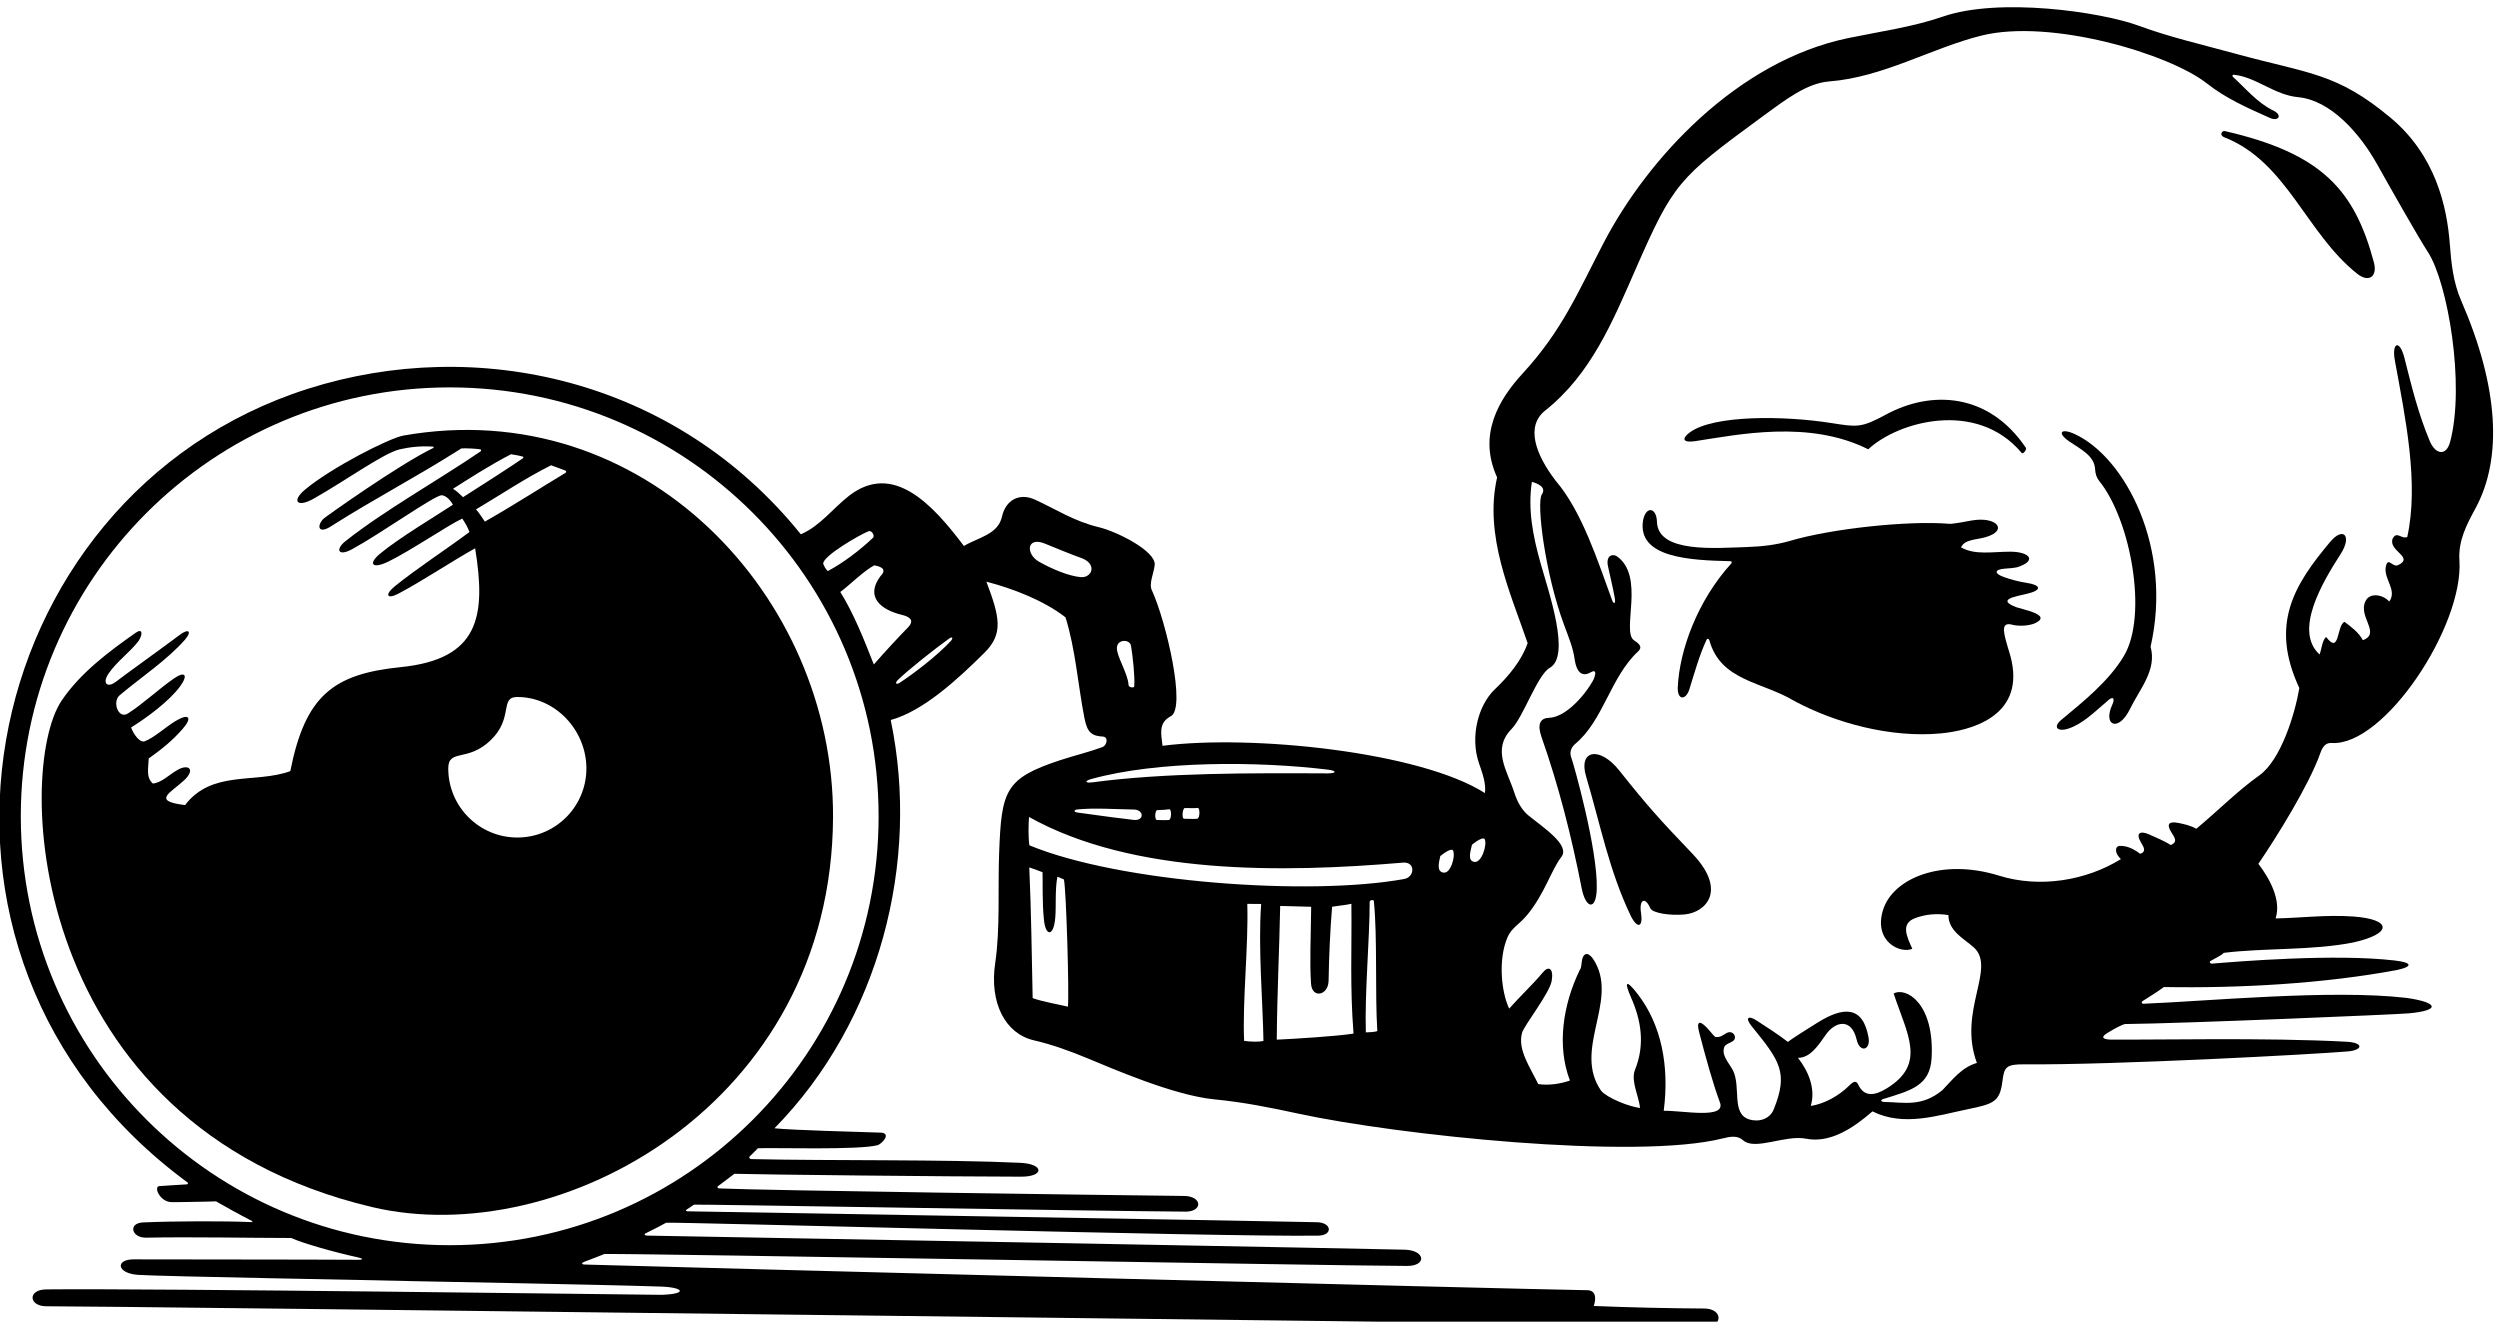
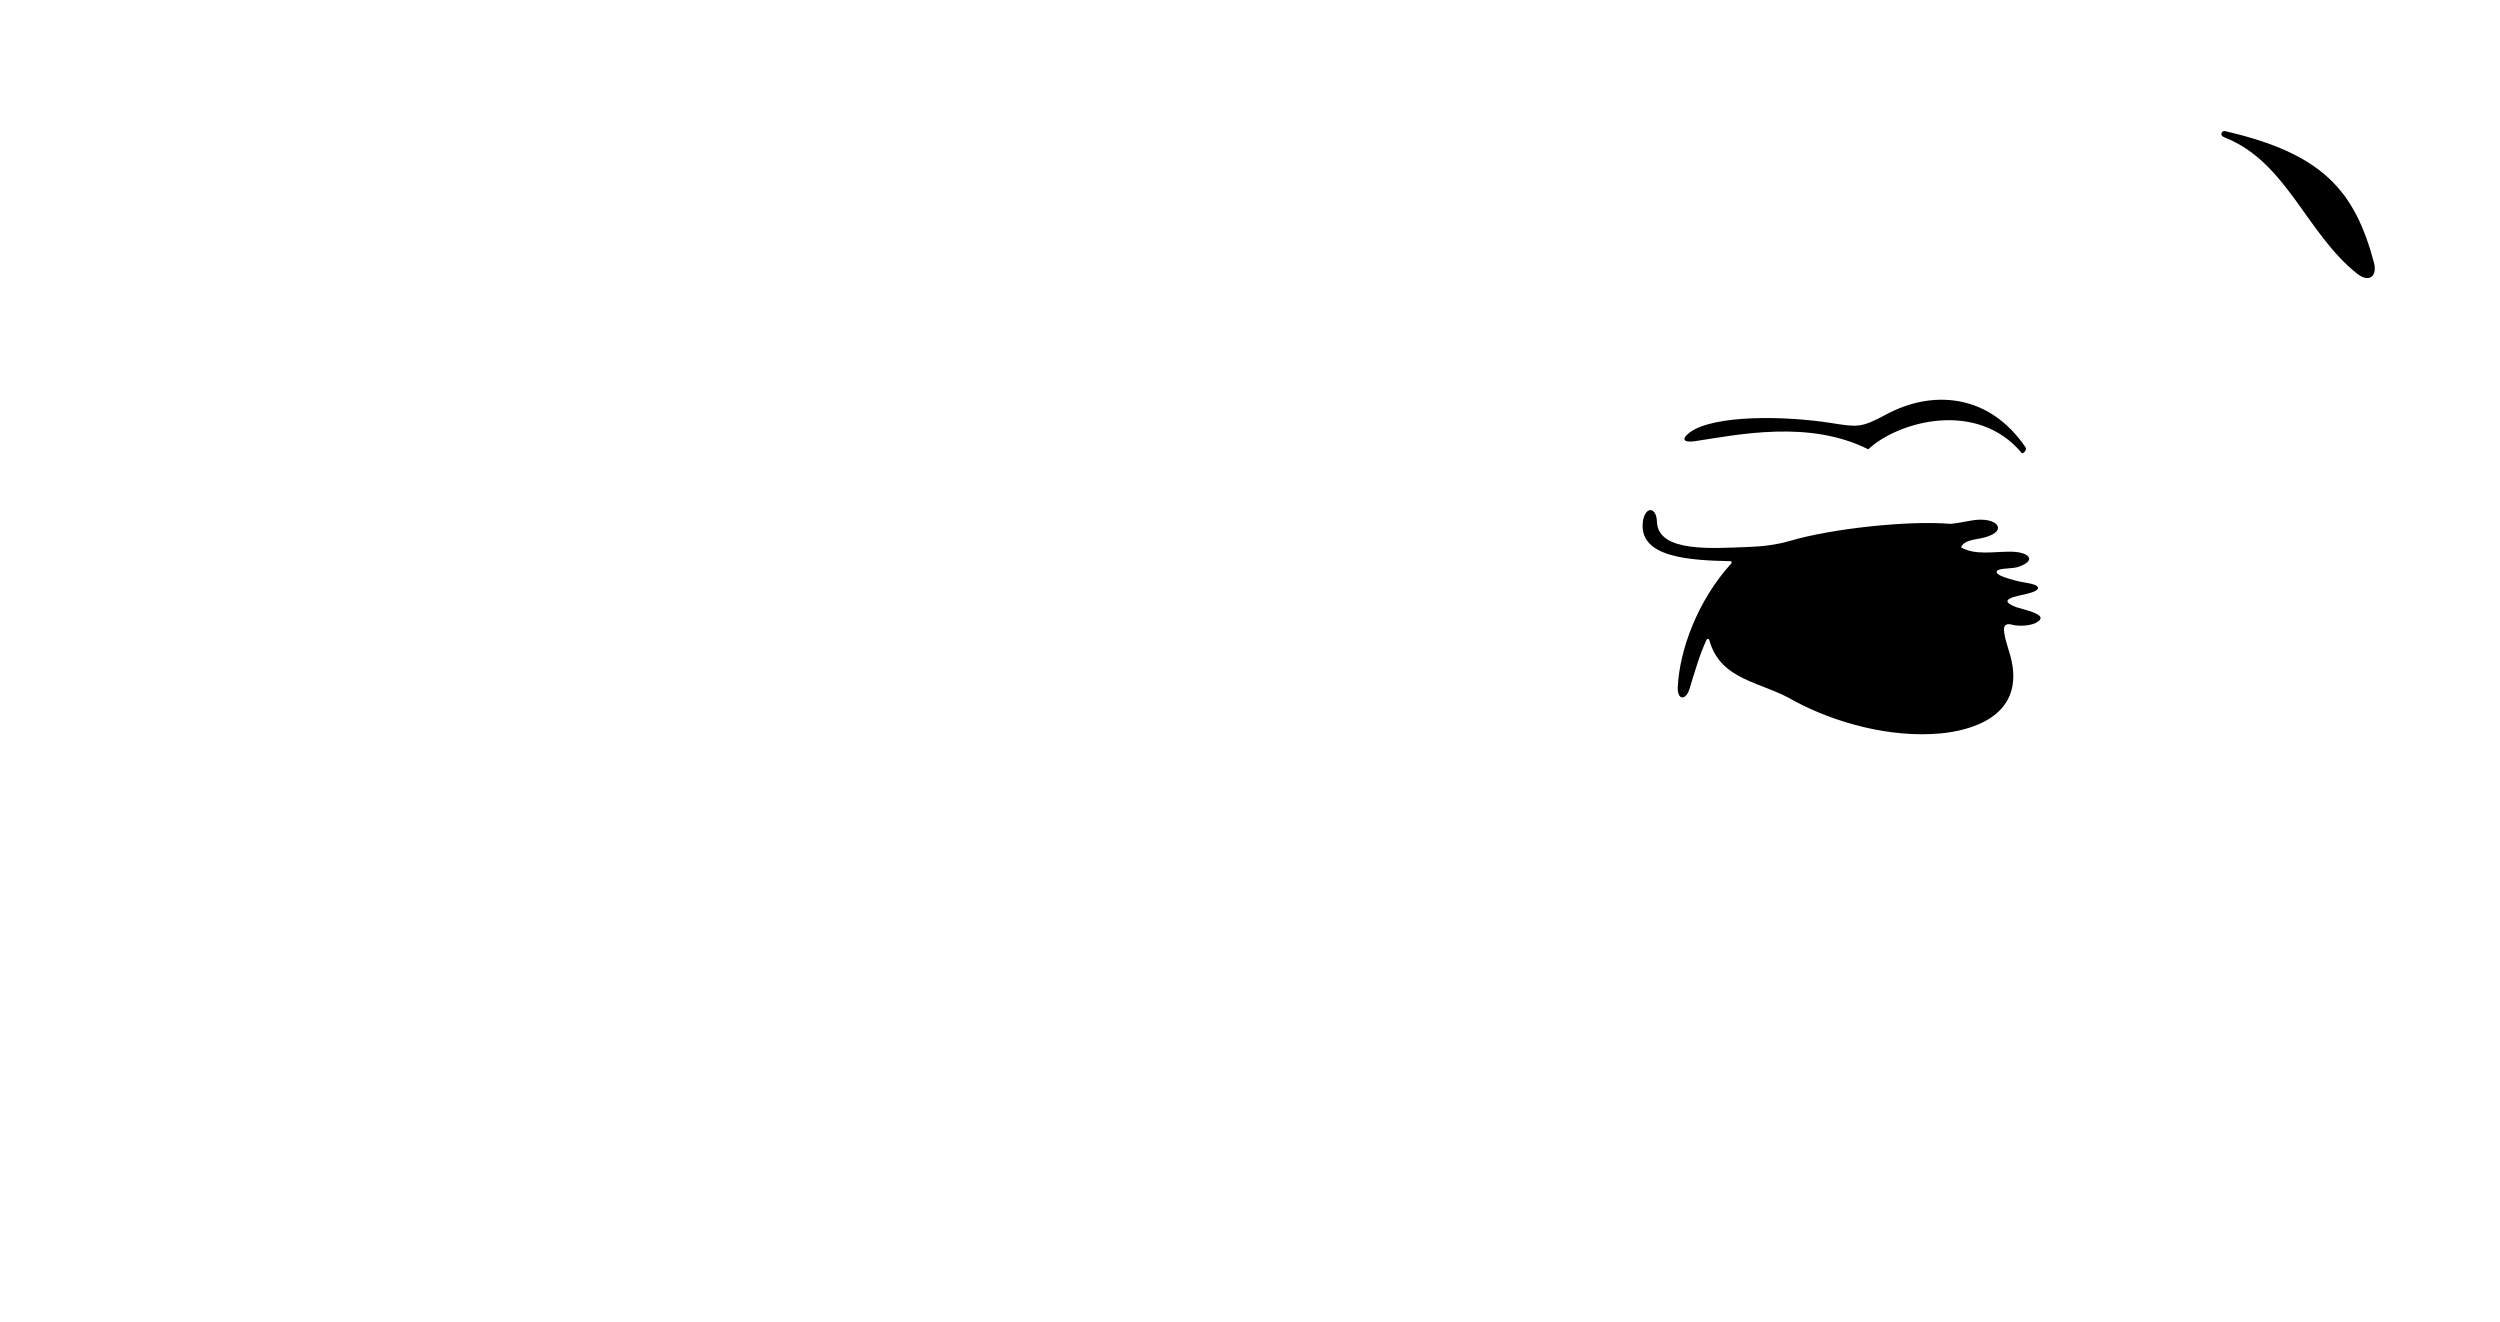
<svg xmlns="http://www.w3.org/2000/svg" version="1.1" id="svg1" width="684.05" height="361.641" viewBox="0 0 684.05 361.641">
  <defs id="defs1" />
  <g id="g1" transform="translate(-72.155,-266.505)">
-     <path id="path1" d="m 5605.82,5317.71 c -16.46,37.81 -20.34,77.24 -23.32,116.45 -5.85,77.21 -29.42,182.55 -122.15,259.92 -111.17,92.75 -167.51,90.04 -319.43,131.68 -66.72,18.28 -134.72,33.87 -197.14,56.93 -79.8,29.48 -289.12,59.01 -403.99,19.29 -62.58,-21.63 -130.4,-30.87 -195.34,-44.36 -227.88,-47.36 -412.36,-247.54 -502.86,-421.36 -52.61,-101.05 -85.39,-180.34 -166.32,-268.3 -49.5,-53.79 -92.77,-126.59 -52.75,-214.03 -27.14,-119.66 27.1,-236.7 62.81,-340.9 -12.15,-35.65 -39.19,-68.15 -67.51,-95.11 -34.6,-32.94 -50.9,-97.95 -32.86,-151.27 7.04,-20.81 15.15,-41.38 12.53,-62.25 -133.19,85.23 -480.93,120.86 -663.31,97.32 -2.39,23.51 -9.59,46.31 16.65,60.7 33.01,15.23 -9.49,195.74 -38.2,258.46 -7.5,13.53 3.95,36.6 5.47,53 2.61,28.17 -77.03,68.55 -115.51,77.71 -50.05,11.91 -87.3,36.66 -130.73,56.53 -32.58,14.9 -60.45,-1.06 -68.03,-35.09 -8.21,-36.85 -49.25,-42.71 -78.28,-60.25 -64.46,85.79 -145.65,173.56 -236.25,103.33 -32.34,-25.07 -60.19,-62.78 -99.21,-79.24 -259.01,321.11 -668.33,409.63 -1014.63,299.15 C 487.664,4916.6 290.789,3971.87 928.438,3503.32 c 1.64,-1.21 0.667,-3.73 -1.583,-3.83 -18.457,-0.78 -41.617,-2.88 -56.703,-3.63 -11.847,-0.85 0.844,-33.01 26.239,-33.01 -0.629,-0.13 72.789,0.84 90.558,1.69 13.911,-8.29 49.301,-27.8 73.801,-40.31 1.88,-0.95 1.22,-2.51 -0.99,-2.41 -55.12,2.48 -158.061,2.14 -222.67,-0.62 -31.883,-1.36 -23.988,-31.97 5.941,-31.37 92.465,1.84 216.609,-0.62 298.779,-0.69 21.1,-10.14 89.71,-29.62 136.47,-39.71 11.44,-2.47 13.32,-5.21 -0.17,-5.11 -97.5,0.69 -368.844,0.54 -460.434,0.88 -38.449,0.14 -35.348,-29.05 9.387,-31.95 50.433,-3.26 494.427,-10.97 573.767,-13.04 36.72,-0.96 374.87,-6.81 501.05,-11 48.08,-1.6 55.88,-15.23 1.68,-16.97 -37.88,0.16 -1051.298,13.58 -1265.314,11.17 -39.781,0 -37.051,-35.5 0.844,-34.7 51.699,1.1 3405.33,-39.94 3417.66,-39.81 29.28,0.3 29.63,33.89 -6.72,35.16 -75.37,0.42 -154.08,2.21 -228.64,5.23 4.31,12.96 6,31.59 -12.62,32.43 -156.02,2.45 -1859.59,46.81 -2063.46,52.83 -7.37,0.21 -6.41,3.66 0.13,6.04 14.27,5.22 32.01,12.19 40.49,15.61 79.99,1.32 1494.59,-24.07 1651.28,-24.54 40.78,-0.12 38.11,31.92 -4.26,33.43 -35.61,1.27 -1225.86,23.33 -1559.82,29 -4.09,0.07 -5.91,2.97 -2.95,4.39 17.16,8.24 33.32,16.99 42.71,22.05 24.85,1.9 1136.05,-29.51 1341.51,-26.55 30.49,0.44 28.69,26.82 -2.52,27.64 -90.6,2.4 -1186.2,20.34 -1294.13,22.42 -5.07,0.1 -4.56,2.44 -2.6,3.65 5.81,3.6 11.5,7.55 15.29,10.08 10.16,0.96 798.75,-12.84 1012.27,-14.39 34.75,0.72 33,31.88 -4.23,32.29 -166.13,1.81 -860.27,11.2 -956.43,15.48 -3.74,0.17 -4.52,3.08 -2.43,4.57 10.9,7.75 23.83,18.42 33.77,25.53 53.2,-1.66 446.7,-5.78 589.98,-5.95 47.58,-0.06 47.78,26.16 -1.67,28.51 -155.22,7.39 -391.49,3.94 -553.61,7.68 -3.13,0.07 -5.39,3.46 -3.38,5.3 5.88,5.42 11.87,11.88 16.92,16.93 26.24,1.69 210.46,-4.27 247.42,6.66 10.72,5.19 25.96,23.81 6.49,25.5 -54.13,1.87 -178.33,4.83 -219.7,8.98 216.32,220.39 300.11,547.94 239.17,839.94 67.27,18.66 137.26,83.31 192.68,138.24 39.1,38.76 32.17,72.51 4.11,146.33 55.08,-14.08 119.25,-39.33 162.79,-73.34 20.75,-66.35 25.55,-138.96 39.06,-207.85 5.85,-29.82 15.39,-36.24 38.37,-37.52 11.72,-1.26 7.31,-18.2 -1.23,-21.48 -27.45,-10.21 -57.91,-17.4 -87.17,-27.02 -114.21,-37.57 -120.78,-62.89 -125.6,-191.58 -2.81,-74.83 2.46,-154.97 -8.11,-226.11 -11.95,-80.4 19.77,-144.83 79.72,-158.67 37.89,-8.75 73.92,-21.98 109.55,-36.68 49.22,-20.3 178.02,-76.78 261.92,-84.78 59.46,-5.67 116.29,-17.18 172.7,-29.39 202.54,-43.82 693.62,-95.99 872.6,-50.98 15.69,3.94 30.71,6.62 42.01,-3.64 24.34,-22.13 86.86,11.6 129.66,3.1 50.76,-10.07 99.02,23.47 136.69,56.2 63.97,-31.97 133.44,-8.48 195.91,4.42 53.06,10.95 66.12,14.98 71.41,57.51 3.65,29.41 7.42,35.19 45.54,34.87 184.66,-1.58 596.07,20.66 665.22,26.58 30.51,2.61 33.4,17.93 -2.55,19.89 -165.37,9.03 -398.22,3.49 -487.49,4.46 -16.98,0.94 -16.82,6.47 -4.47,13.77 15.54,9.69 32.32,18.16 36.65,18.2 118.63,1.16 557.61,19.65 583.16,22 66.4,6.13 60.5,22.48 -4.81,31.78 -153.87,17.89 -410.03,-6.84 -541.11,-12.05 -3.62,-0.15 -4.66,3.58 -2.01,5.32 16.69,10.93 26.04,15.96 44.12,29.07 157.55,-2.79 330.71,7.23 479.52,35.01 30.21,6.51 34.6,14.98 -4.37,19.56 -123.07,14.48 -323.76,-2.07 -375.91,-6.4 -4.59,-0.39 -6.18,3.77 -3.41,5.39 11.52,6.74 22.63,11.43 27.18,16.74 81.84,10.32 183.53,4.68 266.82,21.45 80.35,17.98 80.06,47.52 -0.32,53.35 -54.33,3.95 -110.34,-3.09 -159.73,-3.95 12.13,37.53 -12.09,81.72 -35.43,112.33 37.77,55.5 104.21,162.04 127.32,227.51 4.25,12.02 10.14,21.95 23.5,21.1 108.04,-6.94 271.69,240.17 262.77,375.7 -2.7,40.97 15.24,74.12 33.2,107.32 55.39,102.4 48.12,248.48 -29.65,427.15 z M 2329.24,4843.1 c 7.15,2.65 13.32,-9.62 9.37,-13.35 -27.84,-26.4 -61.68,-51.9 -93.12,-68.62 -5.76,5.92 -7.36,10.37 -9.3,14.6 -2.91,15.92 78.24,61.88 93.05,67.37 z M 1467.69,3374.33 c -487.311,0 -882.374,395.06 -882.374,882.37 0,487.32 395.063,882.38 882.374,882.38 487.32,0 882.38,-395.06 882.38,-882.38 0,-487.31 -395.06,-882.37 -882.38,-882.37 z m 872.54,1194.7 c -19.96,50.93 -42.01,106.25 -68.99,149.18 18.06,12.93 47.94,43.39 70.02,54.83 6.72,-1.59 29.52,-5.08 12.79,-22.12 -32.17,-42.75 0.52,-69.38 43.91,-79.82 13.2,-3.17 27.83,-9.78 12.74,-25.68 -18.3,-18.53 -47.54,-50.12 -70.47,-76.39 z m 158.35,48.27 c -28.01,-30.4 -78.14,-68.46 -105.8,-86.33 -6.19,-4 -9.96,-0.54 -3.01,6.26 20.45,20.05 73.92,62.46 105.37,85.13 6.81,4.91 8.96,0.94 3.44,-5.06 z m 267.82,131.41 c -24.9,1.9 -60.74,17.15 -86.69,31.97 -27.07,15.46 -25.73,52.65 12.89,36.84 10.67,-4.37 58.9,-24.24 72.23,-28.62 36.33,-11.93 24.69,-41.95 1.57,-40.19 z m 103.05,-141.53 c 3.89,-25.24 7.87,-60.89 6.61,-82.87 -0.25,-4.34 -11.58,-2.64 -11.79,2.41 -0.95,22.84 -23.56,57.16 -24,75.37 -0.48,19.52 26.92,19.76 29.18,5.09 z m -82.34,-273.96 c 137.83,38.33 344.71,36.72 486.89,19.49 19.47,-2.36 18.51,-7.81 -0.13,-7.72 -157.2,0.71 -334.24,1.58 -484.08,-18.44 -14.67,-1.96 -16.66,2.78 -2.68,6.67 z m 218.45,-81.55 c -5.93,-0.85 -22.01,0 -27.08,0 -5.08,0 -3.39,22.01 1.69,22.01 7.8,0 21.16,-0.58 26.24,0.27 5.07,0.84 5.07,-21.43 -0.85,-22.28 z m -58.4,-2.54 c -5.93,-0.84 -19.47,0 -24.55,0 -5.07,0 -4.23,20.31 0.85,20.31 7.8,0 19.47,0.85 24.54,1.7 5.08,0.84 5.08,-21.16 -0.84,-22.01 z m -187.81,21.71 c 34.53,3.51 80.2,0.3 115.87,-0.23 20.31,-0.32 22.32,-22.61 0.84,-21.48 -5.26,0.28 -78.45,9.71 -116.79,15.28 -8.86,1.29 -7.39,5.67 0.08,6.43 z m -19.76,-405.79 c -16.72,4.06 -54.81,10.83 -72.58,17.6 -1.69,86.33 -3.21,184.59 -6.96,268.88 6.96,-2 20.5,-7.35 27.27,-9.89 0.62,-13.8 -0.86,-63.83 2.87,-97.3 3.06,-34.73 20.08,-36.61 23.37,4.2 2.03,25.21 -0.83,57.44 4.33,83.73 3.29,-0.52 10.46,-4.57 13.44,-5.59 4.62,-19.22 11.01,-231.34 8.26,-261.63 z m 362.46,-70.42 c -3.71,82.65 9.1,193.49 6.52,281.92 9.24,-0.01 21.39,-0.23 28.52,-0.23 -6.53,-88.61 3.52,-204.04 4.73,-281.69 -9.3,-2.54 -27.08,-1.7 -39.77,0 z m 67.15,2.54 c 0.69,94.78 5.18,181.67 7.04,275.1 14.89,-0.52 44.82,-1.07 63.76,-1.72 -0.72,-63.91 -3.31,-113.47 -0.29,-158.35 2.08,-31.06 35.58,-24.29 36.1,6 0.85,49.53 3.21,104.66 7.24,152.35 14.51,2.54 28.05,3.38 39.68,6.16 1.07,-95.03 -3.25,-168.67 4.38,-267.08 -37.17,-5.69 -120.96,-10.77 -157.91,-12.46 z m 183.25,14.98 c -2.5,82.46 7.84,189.97 7.89,268.88 0,2.74 8.18,5.54 8.64,0.87 7.54,-75.48 2.09,-188.65 7.08,-267.17 -4.62,-1.72 -17.32,-2.57 -23.61,-2.58 z m 78.91,315.54 c -193.58,-35.29 -584.96,-7.83 -771.15,69.36 -2.51,18.22 -1.83,42.81 -0.71,58.29 213.5,-119.44 521.11,-115.04 769.22,-93.95 26.28,2.24 24.54,-29.71 2.64,-33.7 z m 81.18,13.1 c -14.84,1.87 -10.13,19.89 -6.87,34.2 11.88,9.54 23.82,16.17 26.23,11.24 5.31,-10.84 -4.42,-47.32 -19.36,-45.44 z m 63.48,22.01 c -14.84,1.86 -8.47,21.16 -5.21,35.47 11.88,9.54 23.82,16.17 26.23,11.25 5.31,-10.84 -6.08,-48.61 -21.02,-46.72 z m 2007.05,864.08 c -7.97,-30.09 -30.15,-25.63 -41.61,1.35 -23.54,55.41 -37.79,113.92 -52.33,171.46 -9.79,38.78 -26.48,31.99 -19.7,-5.14 21.42,-117.22 49.95,-252.13 25.55,-363.23 -12.37,-5 -21.24,12.92 -29.92,-3.04 -10.35,-25.39 44.76,-38.12 11.68,-54.6 -12.42,-6.35 -21.05,18.34 -25.86,-3.18 -5.22,-25.39 24.09,-48.25 7.01,-72.05 -10.41,12.55 -34.23,18.73 -45.87,5.64 -24.17,-33.04 31.46,-70.18 -8.35,-85.08 -8.91,16.57 -24.78,27.95 -37.99,37.89 -16.57,-8.91 -9.14,-68.79 -37.66,-31.22 -8.4,-7.84 -8.96,-24.09 -13.43,-36.13 -53.3,48.56 4.99,147.25 43.3,206.72 24.07,37.36 5.59,57.45 -21.9,24.58 -73.29,-87.64 -124.53,-168.61 -63.07,-300.33 -8.92,-52.91 -37.69,-147.76 -82.28,-179.63 -46.01,-32.88 -81.33,-69.45 -129.57,-109.83 -12.93,7.04 -24.72,9.46 -36.11,11.82 -19.73,4.1 -26.27,-1.41 -15.52,-18.83 6.28,-10.16 14.63,-20.01 -1,-26.41 -13.05,8.06 -28.8,14.88 -44.41,21.76 -18.53,8.17 -28.23,2.93 -17.28,-15.85 5.91,-10.13 12.36,-19.3 -1.27,-24.07 -13.21,9.94 -26.91,17.13 -43.19,16.33 -9.23,-1.87 -9.31,-15.24 3.53,-27.16 -72.42,-44.77 -167.51,-59.92 -250.76,-34.06 -118.68,36.86 -218.6,-5.96 -238.6,-70.56 -20.25,-65.41 36.3,-90.79 60.26,-79.82 -11.54,25.21 -24.36,51.64 5.66,62.93 21.12,7.94 44.16,10.24 68.53,6.34 0.3,-32.66 30.94,-47.77 51.68,-65.96 48.07,-42.14 -32.93,-131.11 6.97,-238.22 -31.52,-9.11 -50.44,-34.82 -70.8,-55.82 -42.51,-35.24 -78.47,-25.25 -119.76,-24.42 -6.8,0.14 -8.86,3.89 -1.9,6.05 55.69,17.32 95.96,26.62 99.23,83.92 6.47,113.38 -53.11,147.18 -78.01,133.01 27.9,-84.58 68.11,-145.01 -14.71,-195.37 -21.88,-13.31 -44.96,-19.67 -58.04,7.73 -4.08,8.56 -8.89,8.05 -18.32,-1.37 -20.94,-20.94 -50.86,-37.77 -79.48,-42.26 10.73,36.22 -5.59,72.56 -26.36,99.02 25.33,-0.27 42.16,25.96 57.32,47.6 19.59,27.94 52.99,34.72 63.38,-10.07 6.54,-28.19 28.98,-21.74 24.56,3.9 -11.47,66.51 -52.09,63.57 -103.38,31.98 -14.88,-9.16 -56.88,-35.5 -62.48,-40.73 -21.61,16.62 -42.7,29.86 -64.04,43.84 -17.89,11.71 -24.67,5.76 -10.53,-11.56 58.26,-71.39 75.78,-95.66 45.32,-171.07 -8.16,-20.2 -30.95,-26.81 -50.91,-20.38 -36.77,11.84 -15.99,66.09 -32.96,100.72 -10.19,18.37 -24.64,32.02 -17.27,49.38 4.37,5.69 12.18,7.15 17.35,10.92 9.85,7.18 0.11,23.25 -12.67,16.73 -6.85,-3.5 -13.87,-10.62 -24.33,-8.01 -5.9,5.63 -10.75,12.57 -16.47,18.52 -15.95,16.6 -21.76,12.61 -16.4,-8.16 12.94,-50.07 28.34,-105.83 42.4,-143.79 16.24,-37.49 -76.12,-17.93 -115.03,-18.77 11.95,91.91 -4.86,176.77 -53.13,239.52 -23.94,31.13 -29.24,27.8 -13.85,-7.04 20.14,-45.57 29.28,-96.05 7.51,-149.13 -8.16,-22.51 7.71,-51.76 10.88,-77.61 -22.43,2.63 -67.29,20.4 -80.08,35.27 -58.12,83.3 33.16,181.71 -11.97,263.74 -15.13,27.5 -26.52,19.85 -28.36,-0.87 -0.49,-5.54 -1.09,-11.13 -3.99,-14.74 -34.29,-70.87 -47.35,-155.55 -19.99,-226.94 -17.83,-6.17 -42.38,-10.75 -65.29,-7.25 -15.68,33.03 -43.21,71.1 -33.13,105.62 4.63,15.83 56.97,81.64 61.01,107.28 4.19,26.73 -7.33,30.29 -18.07,17.03 -22.79,-26.97 -47.63,-49.81 -69.52,-74.76 -16.26,34.38 -23.03,101.25 -3.41,146.9 8.2,19.45 24.08,25.82 41.25,46.82 35.28,43.16 48.83,91.65 69.47,118.28 18.9,24.37 -36.93,60.33 -67.71,85.48 -11.87,9.7 -22.13,25.34 -28.89,46.51 -14.44,45.25 -47,89.3 -5.73,131.43 24.29,24.81 53.08,111.38 78.68,125.83 43.32,24.48 -2.06,154.73 -19.13,215.38 -15.55,55.25 -26.52,110.5 -17.8,167.11 9.96,-2.8 31,-10.17 20.46,-25.86 -11.45,-17.04 6.47,-162.32 45.57,-267.85 10.13,-27.31 18.62,-48.07 21.73,-70.07 4.86,-34.32 19.47,-35.98 33.31,-28.01 10.72,6.17 10.73,-1.13 7.37,-10.99 -5.25,-15.41 -50.55,-81.05 -93.3,-82.64 -17.65,-0.66 -24.8,-12.6 -15.33,-39.53 35.47,-100.91 61.82,-204.61 82.63,-311.21 8.12,-41.59 29.66,-47.05 31.01,-1.58 2.43,81.56 -48.37,260.16 -52.11,269.47 -4.47,11.11 -1.26,20.8 7.16,28.65 58.57,48.13 72.46,137.08 129.86,190.66 11.5,10.56 -0.75,17.64 -8.68,23.33 -25.76,18.89 24.41,132.81 -36.05,173.32 -9.4,4.42 -21.38,-0.03 -17.13,-21.16 1.59,-7.98 10.8,-46.71 14.11,-65.9 2.03,-11.78 -2.18,-13.34 -5.75,-3.63 -28.98,78.7 -61.49,182 -116,245.39 -41.5,54.22 -62.24,112.02 -21.44,144.38 93.91,74.49 138.46,182.32 185.5,289.64 78.52,179.16 88.34,188.19 258.4,312.99 51.48,37.79 94.54,70.85 140.12,74.38 111.65,8.63 211.58,69.18 313.79,94.43 142.35,35.19 386.36,-37.67 463.39,-98.46 38.59,-30.46 80.87,-49.2 129.59,-71.02 17.72,-7.94 27.2,5.63 6.49,15.53 -32.17,15.39 -58.51,47.42 -82.52,69.06 -1.86,1.68 -0.81,4.58 1.51,4.34 46.94,-4.94 83.19,-41.56 132.74,-46.24 66.38,-6.26 126.42,-73.33 163.14,-139.21 23.84,-42.76 84.48,-149.92 103.62,-179.14 40.75,-62.18 77.13,-272.85 45.86,-390.89" style="fill:#000000;fill-opacity:1;fill-rule:nonzero;stroke:none" transform="matrix(0.133,0,0,-0.133,0,1056)" />
    <path id="path2" d="m 5119.71,5666.4 c -6.1,1.4 -12.32,-8.77 -0.69,-12.98 128.18,-50.36 168.25,-197.75 272.97,-280.52 24.68,-19.5 41.89,-4.98 34.39,23.12 -39.7,148.82 -106.42,224.32 -306.67,270.38" style="fill:#000000;fill-opacity:1;fill-rule:nonzero;stroke:none" transform="matrix(0.133,0,0,-0.133,0,1056)" />
-     <path id="path3" d="m 4810.88,5043.02 c -28.33,13.07 -37.45,2.7 -11.07,-15.31 23.2,-15.85 51.58,-29.17 52.97,-57.06 0.47,-9.38 2.96,-17.25 8.64,-24.31 64.82,-80.52 100.38,-276.22 50.61,-359.75 -31.14,-52.28 -85.05,-95.08 -127.28,-130.23 -19.57,-15.1 -10.59,-27.08 13.36,-19.13 28.78,9.56 52.06,32.72 80.98,57.54 9.66,9.12 15.53,5.78 8.91,-8.7 -19.66,-42.96 12.69,-56.74 36.23,-9.24 19.49,40.79 56.13,80.38 42.67,128.74 46.15,202.25 -51.8,389.33 -156.02,437.45" style="fill:#000000;fill-opacity:1;fill-rule:nonzero;stroke:none" transform="matrix(0.133,0,0,-0.133,0,1056)" />
    <path id="path4" d="m 4725.6,4676.23 c -11.93,4.65 -27.8,8.15 -35.03,10.65 -41.35,15.91 -2.7,21.73 23.34,27.92 27.26,6.48 30.26,16.89 -1.07,21.9 -16.25,2.59 -31.97,6.63 -46.95,11.91 -22.24,7.83 -19.26,15.68 -0.63,17.39 9.95,0.9 20.89,1.48 27.38,3.14 41.94,13.38 25.2,31.96 -14.64,31.95 -36.1,0 -72.5,-7.6 -101.09,8.93 7.33,16.3 30.34,15.36 49.23,20.56 49.2,13.56 25.04,43.72 -27.14,34.72 -10.74,-1.85 -38.48,-7.47 -46.27,-6.82 -83.15,6.92 -240.73,-9.51 -327.41,-35.09 -27.77,-8.19 -57.68,-11.74 -88.15,-12.71 -65.87,-2.08 -183.04,-12.77 -185.79,51.24 -0.56,30.29 -22.42,33.84 -28.48,4.26 -13.14,-77.99 97.1,-82.82 180.44,-84.66 1.71,-0.04 2.41,-3.02 1.08,-4.48 -70.42,-77.45 -106.76,-179.53 -110.23,-254.53 -1.25,-26.9 16.33,-28.26 23.92,-4.32 10.85,34.85 20.74,70.88 35.63,102.33 1.09,2.3 4.62,1.28 5.35,-1.36 23.23,-84.63 108.92,-85.21 174.99,-125.26 83.91,-45 197.74,-76.3 301.01,-66.65 58.17,5.43 170.55,32.68 145.96,148.87 -4.17,19.7 -12.84,40.01 -15.3,58.77 -2.79,16.94 5.95,18.82 15.83,16.1 14.21,-3.92 36.82,-2.35 48.21,3.21 18.82,9.18 10.15,16.44 -4.19,22.03" style="fill:#000000;fill-opacity:1;fill-rule:nonzero;stroke:none" transform="matrix(0.133,0,0,-0.133,0,1056)" />
    <path id="path5" d="m 4029.7,5028.44 c 87.91,13.27 234.42,44.54 356.32,-16.74 61.43,57.35 223.37,102.69 315.64,-7.4 2.98,-3.55 11.07,6.98 8.63,10.6 -76.52,113.19 -194.37,118.98 -288.03,68.15 -51.1,-27.73 -59.16,-25.62 -113.15,-17.16 -96.73,15.15 -241.07,16.67 -290.08,-19.33 -17.37,-12.76 -14.74,-21.96 10.67,-18.12" style="fill:#000000;fill-opacity:1;fill-rule:nonzero;stroke:none" transform="matrix(0.133,0,0,-0.133,0,1056)" />
-     <path id="path6" d="m 3873.97,4350.72 c -40.61,51.06 -84.6,42.48 -68.51,-11.6 29.62,-99.53 47.4,-194.69 92.7,-288.64 13.87,-26.48 24.87,-21.02 20.41,7.47 -4.27,27.29 8.28,34.44 19.08,9.68 4.45,-10.29 41.22,-15.68 70.83,-12.86 42.81,4.09 88.61,48.8 15.53,125.2 -67.4,70.47 -92.22,98.06 -150.04,170.75" style="fill:#000000;fill-opacity:1;fill-rule:nonzero;stroke:none" transform="matrix(0.133,0,0,-0.133,0,1056)" />
-     <path id="path7" d="m 1372.83,5040.04 c -30.17,-5.31 -150.79,-67.37 -203.12,-111.57 -28.66,-24.22 -14.79,-37.61 19.52,-17.47 61.82,34.73 142.47,92.83 175.24,100.52 20.1,4.59 42.36,7.41 68.56,5.72 1.94,-0.12 2.52,-2.01 0.76,-2.86 -71.26,-34.48 -222.26,-142.09 -225.49,-145.29 -14.53,-14.35 -11.25,-32.07 13.58,-16.77 94.24,59.85 173,99.68 269.94,161.29 13.38,0.28 26.96,-0.34 38.63,-1.88 1.99,-0.26 2.45,-3.16 0.76,-4.31 -88.64,-60.44 -198.04,-121.33 -278.16,-184.81 -20.84,-16.51 -15.42,-32.51 14.24,-16.22 61.19,33.59 166.6,109 183.53,110.84 6.7,-0.36 16.09,-6.17 23.46,-19.54 -29.73,-19.88 -112.48,-69.14 -150.8,-101.52 -24.11,-20.38 -14.91,-31.26 17.37,-15.75 45.54,21.89 123.4,75.34 152.71,88.76 7.14,-10.66 11.03,-17.97 14.76,-27.59 -46.99,-35.22 -109.09,-75.59 -153.24,-111.4 -21.61,-17.53 -17.34,-28.55 8.51,-14.71 49.91,26.73 108.36,65.73 156.39,92.56 23.04,-140.8 7.86,-228.26 -153.14,-244.49 -139.84,-14.09 -196.42,-59.56 -227.11,-213.98 -71.35,-26 -161.148,2.83 -216.492,-69.79 -70.015,8.28 -29.039,25.45 -1.468,51.41 22.703,21.37 9.445,33.98 -13.532,21.2 -18.215,-10.13 -32.351,-26.16 -51.226,-28.33 -14.469,12.69 -9.215,30.87 -8.539,51.57 27.086,19.39 48.574,36.48 70.129,61.21 20.16,23.12 12.773,32.46 -14.864,15.87 -21.082,-12.66 -44.265,-34.61 -64.054,-41.92 -10.039,-2.65 -22.539,14.91 -27.489,28.63 31.453,19.44 78.227,53.79 100.629,84.28 17.531,23.85 10.383,32.41 -12.66,16.4 -32.215,-22.38 -61.785,-50.85 -94.301,-71.81 -19.98,-12.88 -33.008,24.14 -17.113,37.47 44.777,37.54 96.867,71.97 133.727,113.62 15.617,17.64 8.488,24.58 -10.161,10.55 -39.757,-29.9 -115.043,-83.59 -129.64,-95.19 -20.063,-15.94 -30.196,-3.92 -16.824,15.58 17.32,25.25 44.914,44.63 61.961,67.42 8.484,13.11 8.484,26.65 -6.211,16.47 -55.555,-38.91 -113.645,-82.49 -152.008,-139.07 -97.645,-144 -71.875,-873.98 637.976,-1042.3 386.2,-91.57 946.11,211.22 948.74,801.93 2.03,454.74 -390.44,872.05 -883.48,785.27 z m 122.31,-126.81 c -7.13,7.07 -14.74,13.84 -20.68,17.23 34.15,21.63 76.31,48.85 119.34,71.1 9.72,-1.33 19.02,-3.36 24.81,-4.98 1.2,-0.34 0.62,-2.7 -0.92,-3.76 -22.67,-15.6 -85.64,-56.32 -122.55,-79.59 z m 26.72,-25.09 c 54.47,32.38 101.61,64.25 154.39,90.68 8.01,-3.07 21.71,-7.68 30.11,-11.13 1.57,-0.65 0.95,-3.65 -0.62,-4.59 -48.22,-28.74 -101.92,-63.81 -165.65,-100.13 -5.18,6.96 -10.31,16.08 -18.23,25.17 z m 84.96,-675.1 c -78.48,0 -142.09,63.62 -142.09,142.09 0,41.03 39.36,12.5 86.75,57.63 48.54,46.23 17.9,89.37 55.34,89.37 78.47,0 142.08,-68.53 142.08,-147 0,-78.47 -63.61,-142.09 -142.08,-142.09" style="fill:#000000;fill-opacity:1;fill-rule:nonzero;stroke:none" transform="matrix(0.133,0,0,-0.133,0,1056)" />
  </g>
</svg>